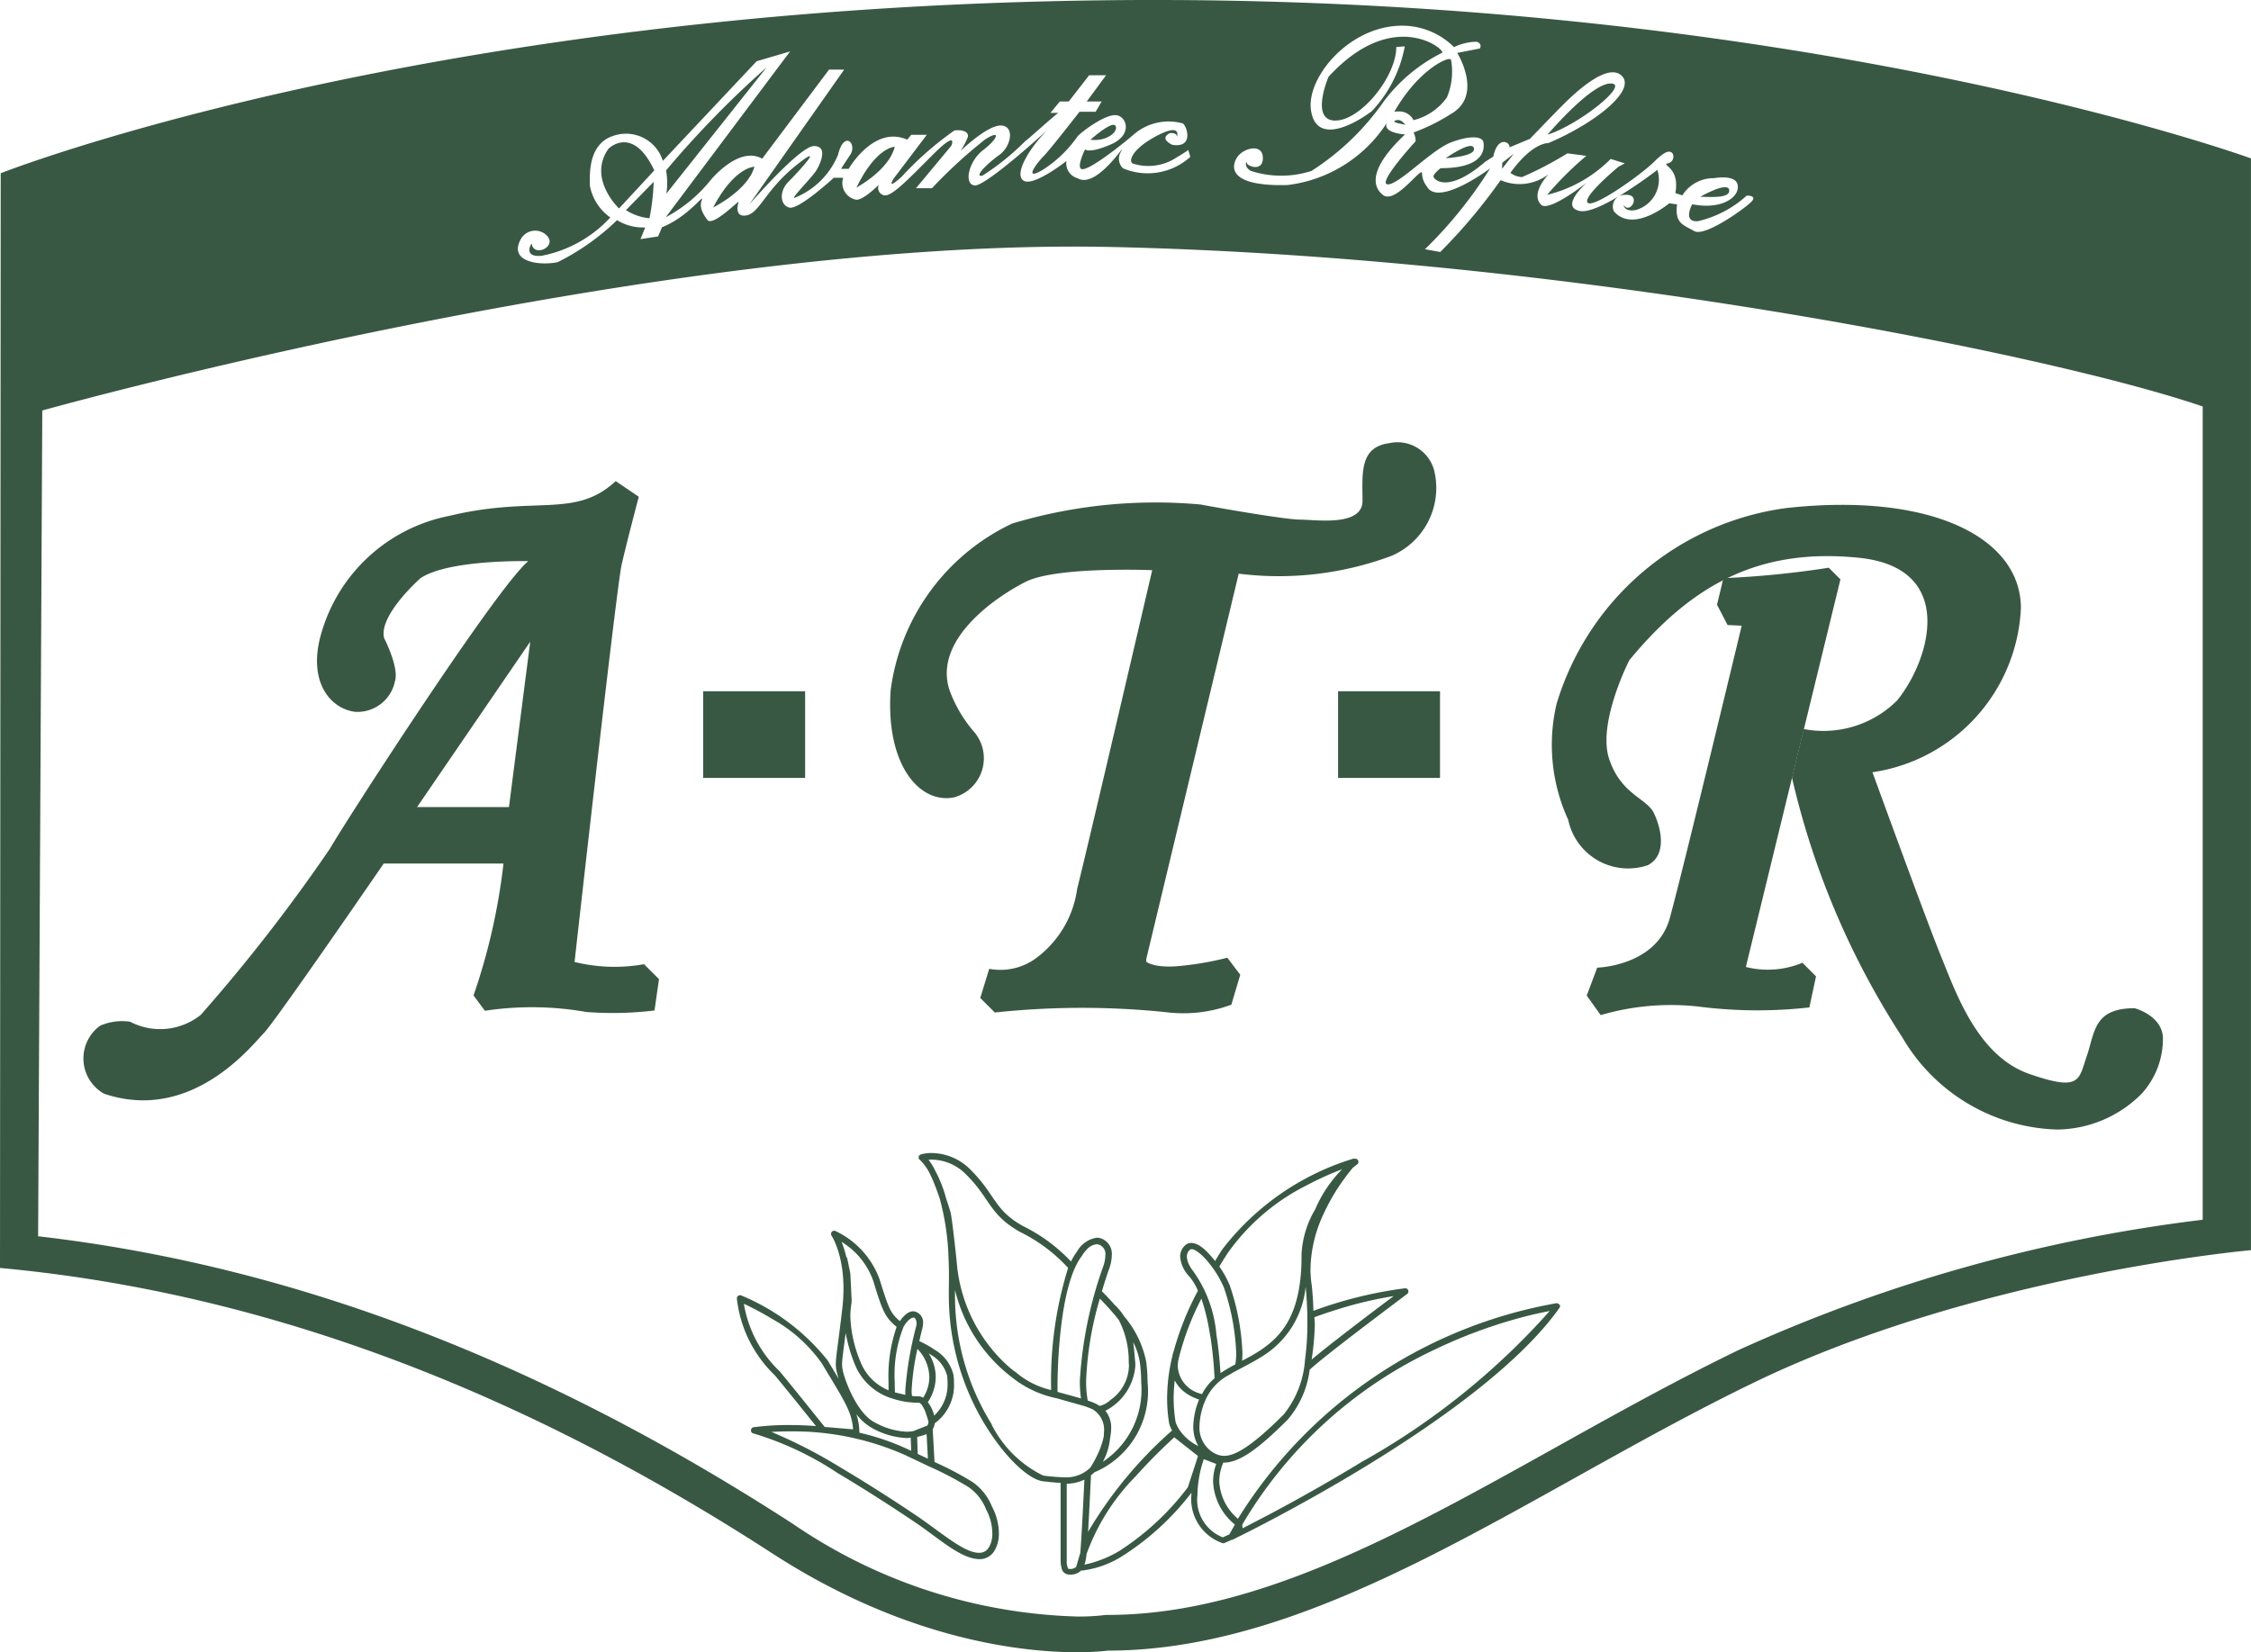
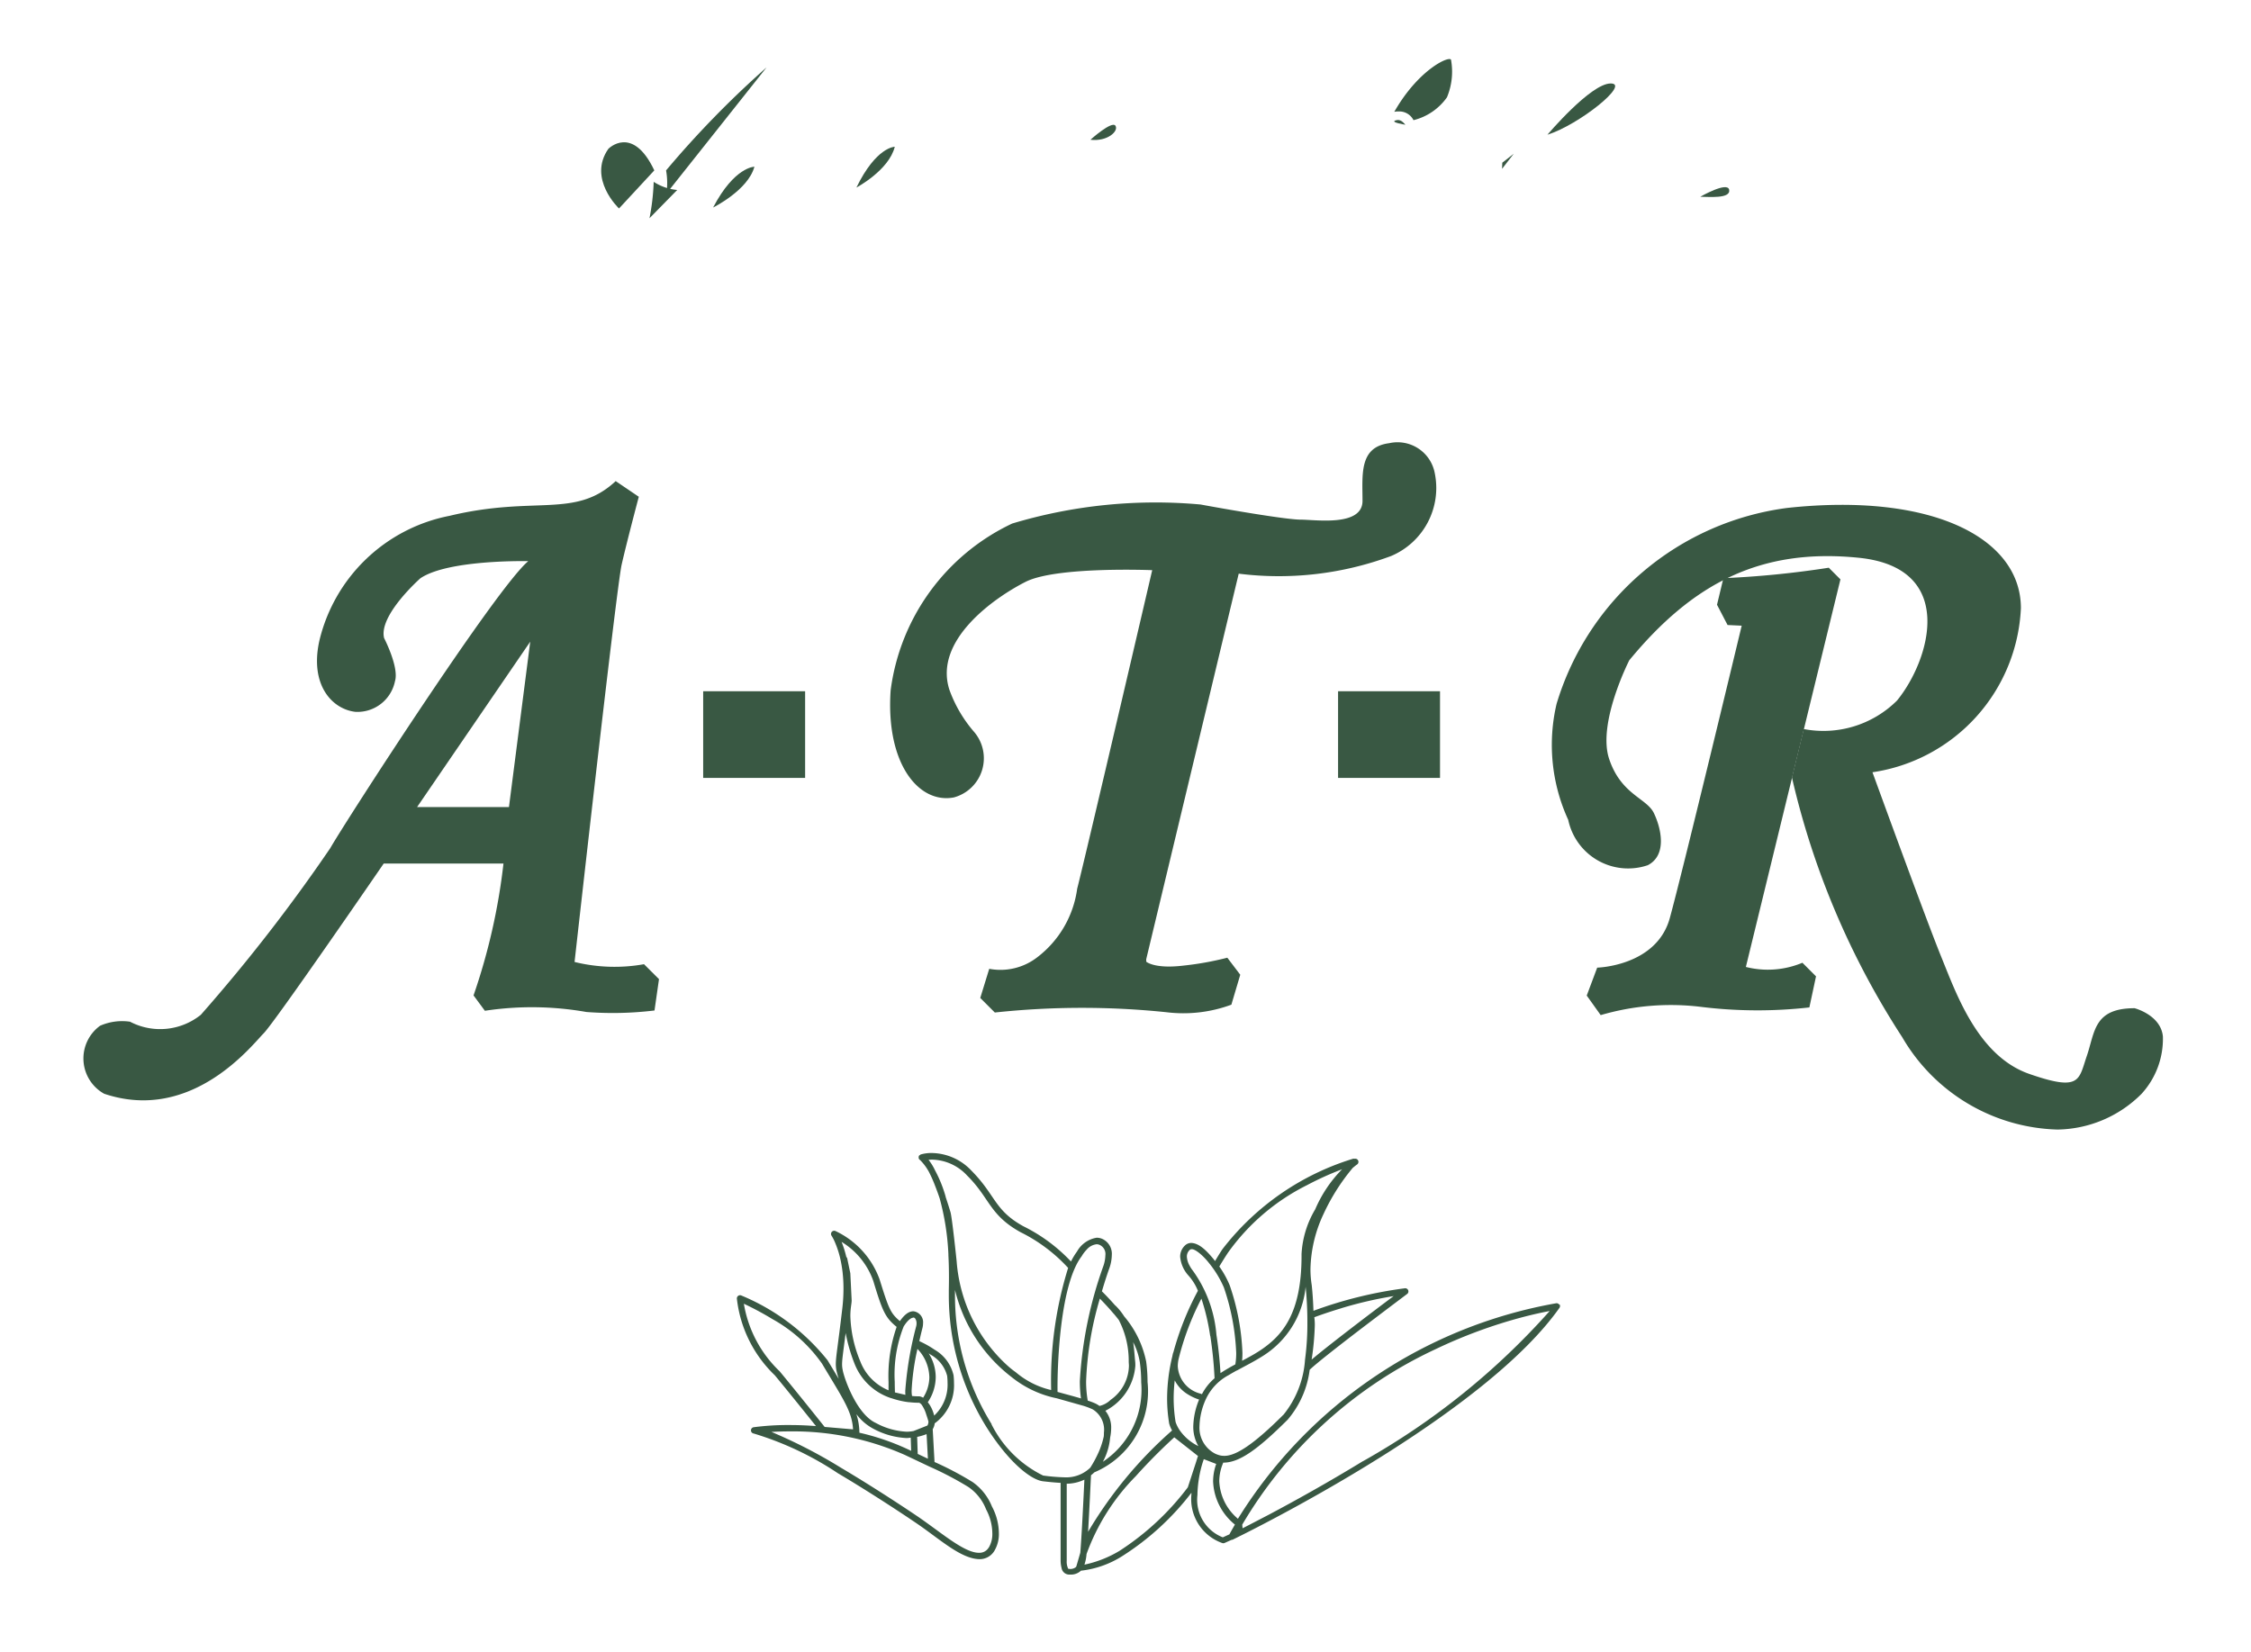
<svg xmlns="http://www.w3.org/2000/svg" width="77.235" height="56.693" viewBox="0 0 77.235 56.693">
  <defs>
    <clipPath id="clip-path">
      <rect id="長方形_43" data-name="長方形 43" width="77.235" height="56.693" fill="none" />
    </clipPath>
  </defs>
  <g id="グループ_123" data-name="グループ 123" clip-path="url(#clip-path)">
    <path id="パス_44" data-name="パス 44" d="M150.9,247.173a10.937,10.937,0,0,0-1.3-.685l-.062-1.126a.479.479,0,0,0,.068-.2,1.616,1.616,0,0,0,.662-1.385,2.35,2.35,0,0,0-.015-.265,1.366,1.366,0,0,0-.652-.878,3.345,3.345,0,0,0-.523-.293c.046-.207.087-.372.109-.456a.622.622,0,0,0,.019-.15.378.378,0,0,0-.331-.419c-.161,0-.31.118-.464.338-.323-.279-.374-.4-.7-1.444a2.94,2.94,0,0,0-1.51-1.648.109.109,0,0,0-.134.161,1.521,1.521,0,0,1,.115.222,3.328,3.328,0,0,1,.211.694c.021.108.04.226.054.353a5.025,5.025,0,0,1,.029.546,5.886,5.886,0,0,1-.04.678c-.15,1.286-.222,1.651-.223,1.912a1.153,1.153,0,0,0,.026.241c.014.061.038.154.074.267-.115-.191-.239-.4-.383-.638a7.419,7.419,0,0,0-2.96-2.224.109.109,0,0,0-.151.114,4.307,4.307,0,0,0,1.3,2.624c.462.556,1.115,1.372,1.413,1.744-.324-.025-.626-.036-.894-.036a9.022,9.022,0,0,0-1.242.075.109.109,0,0,0,0,.216,10.811,10.811,0,0,1,2.885,1.361c1.142.677,2.242,1.408,2.653,1.687.822.551,1.552,1.251,2.208,1.264h.005a.587.587,0,0,0,.5-.275,1.121,1.121,0,0,0,.161-.618,1.987,1.987,0,0,0-.239-.917,1.88,1.88,0,0,0-.675-.845m-1.871-.958-.019-.583a2.152,2.152,0,0,0,.292-.083c.012,0,.02-.012.031-.017l.046.849-.351-.166m.452-3.4a1.167,1.167,0,0,1,.559.723,2.173,2.173,0,0,1,.014.24,1.451,1.451,0,0,1-.459,1.123,1.225,1.225,0,0,0-.152-.366c-.022-.033-.044-.063-.067-.093a1.562,1.562,0,0,0,.272-.865,1.538,1.538,0,0,0-.241-.812l.073.049m-.05.763a1.336,1.336,0,0,1-.215.711.315.315,0,0,0-.138-.049h-.037c-.04,0-.113,0-.205-.011a1.074,1.074,0,0,1-.014-.185,8.259,8.259,0,0,1,.2-1.43,1.443,1.443,0,0,1,.408.963m-.553-2.042a.086.086,0,0,1,.073.045.285.285,0,0,1,.041.156.39.39,0,0,1-.012.1,12.1,12.1,0,0,0-.375,2.212c0,.05,0,.1.005.142l-.36-.084c0-.077-.006-.2-.006-.361a4.469,4.469,0,0,1,.306-1.9c.154-.248.283-.309.329-.3m-2.462-2.606a2.567,2.567,0,0,1,1.092,1.346c.32,1.06.413,1.254.8,1.573a5.127,5.127,0,0,0-.278,1.893c0,.114,0,.207,0,.283a1.75,1.75,0,0,1-.972-1,4.328,4.328,0,0,1-.338-1.543c0-.276.043-.42.045-.535l-.045-.916,0-.017-.106-.508a.107.107,0,0,0-.033-.058,3.5,3.5,0,0,0-.162-.515m.141,3.135a5.681,5.681,0,0,0,.3,1.035,2.018,2.018,0,0,0,1.262,1.193l0,0,.008,0a2.886,2.886,0,0,0,.59.137h0a.1.1,0,0,0,.024,0h0a2.782,2.782,0,0,0,.3.019h.038l.01.005a.247.247,0,0,1,.071.059v0a1.163,1.163,0,0,1,.16.336c.037.107.065.2.077.247a.3.3,0,0,1-.035.134l-.478.19a1.451,1.451,0,0,1-.231.023,2.461,2.461,0,0,1-1.062-.3c-.656-.3-1.087-1.529-1.137-1.818a.922.922,0,0,1-.021-.2c0-.162.039-.416.122-1.066m-3.491-1.007a10.35,10.35,0,0,1,.98.527,5.1,5.1,0,0,1,1.7,1.527c.714,1.2,1.032,1.636,1.065,2.256l-.974-.083c-.166-.208-.992-1.243-1.545-1.91a4.138,4.138,0,0,1-1.227-2.318m3.87,3.8a1.728,1.728,0,0,0,.562.484,2.666,2.666,0,0,0,1.157.326h0c.046,0,.091-.01.136-.013l.015.451-.115-.054a8.257,8.257,0,0,0-1.661-.568,2.09,2.09,0,0,0-.1-.626m4.536,4.569a.366.366,0,0,1-.32.178c-.5.013-1.259-.656-2.086-1.226-.414-.281-1.516-1.013-2.665-1.694a17.179,17.179,0,0,0-2.383-1.228c.176-.01.387-.018.625-.018a9.454,9.454,0,0,1,3.957.81l.309.146.535.254a11.259,11.259,0,0,1,1.334.7,1.659,1.659,0,0,1,.605.766,1.771,1.771,0,0,1,.214.815.907.907,0,0,1-.124.5" transform="translate(-117.535 -196.318)" fill="#395843" />
    <path id="パス_45" data-name="パス 45" d="M199.949,228.709a.108.108,0,0,0-.107-.052,16.156,16.156,0,0,0-10.92,7.395l-.02-.017a1.78,1.78,0,0,1-.62-1.27,1.607,1.607,0,0,1,.131-.623c0-.005,0-.011,0-.016l.028,0h0c.545-.008,1.175-.466,2.187-1.473a3.266,3.266,0,0,0,.756-1.713c.226-.219,1.048-.861,1.815-1.446.788-.6,1.52-1.149,1.521-1.15a.109.109,0,0,0-.077-.2,14.429,14.429,0,0,0-3.13.772c-.016-.526-.06-.887-.06-.89a3.449,3.449,0,0,1-.042-.538,4.618,4.618,0,0,1,.445-1.887,7.064,7.064,0,0,1,.736-1.247c.106-.144.2-.258.265-.338.05-.042.1-.084.157-.124a.109.109,0,0,0-.091-.193.107.107,0,0,0-.055,0,8.973,8.973,0,0,0-4.483,3.11c-.088.134-.168.265-.248.4-.015-.019-.028-.039-.043-.058-.245-.295-.494-.552-.771-.564a.312.312,0,0,0-.225.094.523.523,0,0,0-.158.38,1.1,1.1,0,0,0,.266.624,1.772,1.772,0,0,1,.343.544,9.921,9.921,0,0,0-.845,2.123s-.005,0-.006.007c-.013.043-.019.082-.028.123a6.2,6.2,0,0,0-.178,1.434,5.305,5.305,0,0,0,.071.869,1.021,1.021,0,0,0,.1.237l0,0a14.325,14.325,0,0,0-2.882,3.478c.044-.756.089-1.721.1-1.941q.058-.044.115-.1a3.018,3.018,0,0,0,1.825-3.1,5.285,5.285,0,0,0-.047-.7,3.445,3.445,0,0,0-.756-1.554,2.051,2.051,0,0,0-.288-.359.1.1,0,0,0-.022-.017c-.15-.171-.3-.331-.453-.482.126-.429.231-.726.251-.779a1.439,1.439,0,0,0,.089-.464.561.561,0,0,0-.332-.558.486.486,0,0,0-.188-.038.946.946,0,0,0-.675.475h0a2.249,2.249,0,0,0-.206.341,5.707,5.707,0,0,0-1.631-1.208c-1-.548-.949-1.066-1.781-1.906a1.906,1.906,0,0,0-1.36-.609,1.305,1.305,0,0,0-.387.051c-.008,0-.01.01-.017.015a.1.1,0,0,0-.042.033s0,0,0,0a.1.1,0,0,0-.006.031.1.1,0,0,0,0,.047s0,0,0,.008a.107.107,0,0,0,.035.048s0,0,0,0a.308.308,0,0,1,.028.025,1.772,1.772,0,0,1,.288.393,4.541,4.541,0,0,1,.216.489c.056.143.107.285.151.415a8.741,8.741,0,0,1,.3,1.917c0,.015,0,.029,0,.042.013.236.019.487.019.755q0,.208-.005.43c0,.071,0,.142,0,.213a8.561,8.561,0,0,0,1.29,4.49c.7,1.116,1.465,1.793,1.932,1.862.227.026.426.046.614.055v2.557s0,.038,0,.089a1.052,1.052,0,0,0,.033.278.267.267,0,0,0,.243.223h.043a.5.5,0,0,0,.359-.115c.005,0,.009-.012.014-.017a3.336,3.336,0,0,0,1.442-.513,9.208,9.208,0,0,0,2.354-2.161c0,.019,0,.037,0,.056a1.6,1.6,0,0,0,1.059,1.669.1.1,0,0,0,.034.006.11.11,0,0,0,.045-.009l.24-.107,0,0a.107.107,0,0,0,.047-.011l.275-.137.011-.005h0c1.495-.749,8.487-4.362,10.919-7.811a.109.109,0,0,0,0-.119m-13.2,2.616a1.213,1.213,0,0,0,.424.459,1.735,1.735,0,0,0,.41.194,2.538,2.538,0,0,0-.2.912,1.327,1.327,0,0,0,.174.685,1.678,1.678,0,0,1-.624-.522,1.182,1.182,0,0,1-.127-.226.833.833,0,0,1-.03-.082,5.132,5.132,0,0,1-.066-.827,5.539,5.539,0,0,1,.036-.594m3.728,1.176c-1,1-1.627,1.417-2.033,1.409a.606.606,0,0,1-.221-.04.579.579,0,0,1-.1-.042,1,1,0,0,1-.524-.938,2.384,2.384,0,0,1,.212-.91,1.791,1.791,0,0,1,.791-.841l.012-.007c.084-.051.171-.1.26-.15l.008,0c.282-.154.589-.307.893-.5a3.158,3.158,0,0,0,1.466-2.372,11.947,11.947,0,0,1,.06,1.209,9.27,9.27,0,0,1-.082,1.3v.006a3.355,3.355,0,0,1-.745,1.883m1.988-3.663a13.682,13.682,0,0,1,1.8-.417c-.672.5-2.181,1.645-2.815,2.179a9.292,9.292,0,0,0,.109-1.179,1.907,1.907,0,0,0-.017-.274c.15-.056.485-.176.927-.309m-3.894-1.9a7.359,7.359,0,0,1,2.714-2.323,10.565,10.565,0,0,1,1.169-.532l.038-.015a4.438,4.438,0,0,0-.923,1.375,3.339,3.339,0,0,0-.469,1.529c0,.035,0,.066,0,.1-.006,1.978-.676,2.724-1.44,3.226-.194.127-.4.237-.6.343.008-.086.012-.176.012-.269a8.029,8.029,0,0,0-.437-2.321,3.3,3.3,0,0,0-.357-.646c.094-.154.188-.308.292-.465m-1.3.455a.692.692,0,0,1-.105-.327.3.3,0,0,1,.094-.226.091.091,0,0,1,.071-.03c.111-.012.381.2.6.482a3.525,3.525,0,0,1,.505.832,7.862,7.862,0,0,1,.423,2.244,2.342,2.342,0,0,1-.03.394l-.1.054c-.051.028-.112.063-.175.1l-.077.046c-.054.033-.107.067-.157.1-.016-.27-.054-.77-.14-1.318a4.375,4.375,0,0,0-.81-2.2,1.114,1.114,0,0,1-.1-.149m.7,2.388a13.76,13.76,0,0,1,.146,1.456,1.825,1.825,0,0,0-.432.545l-.067-.022a1.024,1.024,0,0,1-.763-.939,1.288,1.288,0,0,1,.026-.235,9.265,9.265,0,0,1,.785-2.081,7.309,7.309,0,0,1,.3,1.277m-2.411.919a5.054,5.054,0,0,1,.045.675,2.963,2.963,0,0,1-1.315,2.726,2.128,2.128,0,0,0,.249-.825,1.7,1.7,0,0,0,.036-.324.9.9,0,0,0-.2-.6,1.894,1.894,0,0,0,1.029-1.545c0-.055,0-.11-.008-.166-.019-.206-.033-.423-.067-.644a2.245,2.245,0,0,1,.231.7m-.9-1.68q.091.108.177.219a3.042,3.042,0,0,1,.34,1.424c0,.049.007.1.007.146a1.457,1.457,0,0,1-.629,1.171.8.8,0,0,1-.378.208l-.026-.015h0a.781.781,0,0,0-.114-.067c-.081-.037-.171-.071-.266-.1a3.793,3.793,0,0,1-.056-.671,11.363,11.363,0,0,1,.472-2.83c.159.164.321.337.475.521m-1.09-1.992.007-.01a1.21,1.21,0,0,1,.156-.2.524.524,0,0,1,.341-.184.266.266,0,0,1,.1.021.343.343,0,0,1,.2.357,1.224,1.224,0,0,1-.076.389,14,14,0,0,0-.8,3.924,4.238,4.238,0,0,0,.039.6c-.251-.075-.528-.146-.805-.224,0-.024,0-.054,0-.088-.006-.722.067-3.6.842-4.585m-4.678-2.019a4.419,4.419,0,0,0-.369-.916,1.851,1.851,0,0,0-.221-.358c.036,0,.073-.005.117-.005a1.684,1.684,0,0,1,1.206.545c.783.775.761,1.35,1.83,1.943a5.547,5.547,0,0,1,1.637,1.228,13.026,13.026,0,0,0-.583,4.167v.024a2.871,2.871,0,0,1-1.2-.6l-.017-.014a2.856,2.856,0,0,1-.279-.223,5.381,5.381,0,0,1-1.746-3.579c0-.009-.154-1.486-.211-1.687-.016-.055-.079-.265-.168-.527m1.579,7.8a8.352,8.352,0,0,1-1.257-4.376q0-.1,0-.207V228.2a5.359,5.359,0,0,0,1.948,2.995,3.634,3.634,0,0,0,1.546.724l.929.262h0a2.582,2.582,0,0,1,.3.116.816.816,0,0,1,.387.8c0,.044,0,.089-.006.135a2.8,2.8,0,0,1-.218.628,3.822,3.822,0,0,1-.244.439,1.183,1.183,0,0,1-.886.331,6.635,6.635,0,0,1-.732-.061,3.891,3.891,0,0,1-1.772-1.76m2.667,4.961H183.1l0,0a.563.563,0,0,1-.052-.279c0-.048,0-.079,0-.08v-2.561a1.448,1.448,0,0,0,.606-.14c-.025.53-.094,1.971-.141,2.51l-.137.472c-.006.007-.013.018-.019.023a.3.3,0,0,1-.222.058m4.068-2.8a9.158,9.158,0,0,1-2.347,2.182,3.9,3.9,0,0,1-1.2.472,1.565,1.565,0,0,0,.072-.365,7.37,7.37,0,0,1,1.692-2.674c.584-.653,1.132-1.161,1.318-1.33l.814.641c-.016.046-.036.107-.061.191Zm1.2,1.717a1.385,1.385,0,0,1-.871-1.448,4.029,4.029,0,0,1,.179-1.114l.04-.121.426.164a1.788,1.788,0,0,0-.107.6,2.005,2.005,0,0,0,.749,1.481c-.064.111-.128.221-.189.335Zm4.81-2.616c-1.225.749-2.367,1.379-3.2,1.822-.385.2-.7.366-.932.483l-.011-.125a15.1,15.1,0,0,1,6.641-6.025,17.016,17.016,0,0,1,2.954-1.089c.418-.11.744-.178.953-.216a24.84,24.84,0,0,1-6.4,5.15" transform="translate(-146.447 -183.934)" fill="#395843" />
    <path id="パス_46" data-name="パス 46" d="M35.34,109.817a5.741,5.741,0,0,1-2.383-.077S34.392,96.9,34.572,96.108s.589-2.332.589-2.332l-.794-.538-.029.029c-1.384,1.259-2.748.461-5.669,1.163A5.711,5.711,0,0,0,24.2,98.72c-.335,1.516.437,2.344,1.237,2.437a1.314,1.314,0,0,0,1.358-1.051c.149-.474-.372-1.479-.372-1.479-.2-.781,1.246-2.055,1.246-2.055.967-.651,3.7-.586,3.7-.586-1.076.884-6.28,8.946-6.794,9.848a58.159,58.159,0,0,1-4.442,5.72,2.23,2.23,0,0,1-2.429.236,1.873,1.873,0,0,0-1.027.139,1.387,1.387,0,0,0,.139,2.333c3.012,1.013,5.081-1.68,5.47-2.069s4.123-5.831,4.123-5.831h4.109a21.139,21.139,0,0,1-1.027,4.526l.389.527a10.762,10.762,0,0,1,3.484.042,11.886,11.886,0,0,0,2.336-.052l.154-1.076Zm-4.634-5.393H27.554l3.882-5.675Z" transform="translate(-13.243 -76.729)" fill="#395843" fill-rule="evenodd" />
    <rect id="長方形_41" data-name="長方形 41" width="3.498" height="2.974" transform="translate(24.127 23.721)" fill="#395843" />
    <rect id="長方形_42" data-name="長方形 42" width="3.498" height="2.974" transform="translate(45.911 23.721)" fill="#395843" />
    <path id="パス_47" data-name="パス 47" d="M181.283,103.619s.275.248,1.239.138a10.567,10.567,0,0,0,1.542-.275l.444.585-.305,1.027a4.747,4.747,0,0,1-2.226.259,28.019,28.019,0,0,0-5.89.01l-.5-.5.308-1a2.063,2.063,0,0,0,1.653-.4,3.56,3.56,0,0,0,1.364-2.345c.333-1.307,2.575-10.935,2.575-10.935s-3.286-.135-4.343.4-3.171,2-2.614,3.709a4.567,4.567,0,0,0,.846,1.441,1.392,1.392,0,0,1-.692,2.248c-1.192.231-2.345-1.134-2.172-3.671a7.377,7.377,0,0,1,4.17-5.727,17.1,17.1,0,0,1,6.467-.653c.769.144,2.921.519,3.43.519s2.124.25,2.124-.644-.125-1.845.913-1.979a1.3,1.3,0,0,1,1.566,1.028,2.534,2.534,0,0,1-1.5,2.844,11.065,11.065,0,0,1-5.227.605l-3.174,13.232" transform="translate(-141.953 -70.617)" fill="#395843" fill-rule="evenodd" />
    <path id="パス_48" data-name="パス 48" d="M312.144,110.388a32.49,32.49,0,0,0,3.616-.359l.4.4-3.245,13.3a3.067,3.067,0,0,0,1.94-.144l.467.467-.228,1.066a15.844,15.844,0,0,1-3.76-.024,8.534,8.534,0,0,0-3.4.288l-.479-.671.359-.958s2.036-.048,2.491-1.7,2.467-10.035,2.467-10.035l-.485-.023-.362-.695Z" transform="translate(-253.012 -90.547)" fill="#395843" fill-rule="evenodd" />
    <path id="パス_49" data-name="パス 49" d="M311.72,107.027s1.845,5.073,2.358,6.329,1.255,3.408,3.023,4.023,1.691.205,1.973-.615.231-1.64,1.64-1.64c0,0,.9.231.971.97a2.793,2.793,0,0,1-.739,1.975,4.151,4.151,0,0,1-2.883,1.219,6.362,6.362,0,0,1-5.323-3.171,27.734,27.734,0,0,1-3.783-8.911l.405-1.662a3.58,3.58,0,0,0,3.2-.977c1.134-1.384,2.076-4.555-1.307-4.9s-5.708.884-7.879,3.517c0,0-1.1,2.152-.692,3.382s1.288,1.345,1.537,1.864.461,1.441-.211,1.787a2.1,2.1,0,0,1-2.729-1.557,6.161,6.161,0,0,1-.4-3.978,9.55,9.55,0,0,1,7.918-6.726c4.977-.538,8.014,1.038,8.014,3.44a5.966,5.966,0,0,1-5.093,5.631" transform="translate(-247.473 -80.526)" fill="#395843" fill-rule="evenodd" />
    <path id="パス_50" data-name="パス 50" d="M270.876,13.538a1.99,1.99,0,0,0,1.14-.782,2.287,2.287,0,0,0,.139-1.292c-.073-.132-1.087.331-1.9,1.71,0,0-.016.029-.047.079a.813.813,0,0,1,.16-.013.543.543,0,0,1,.5.3" transform="translate(-222.369 -9.416)" fill="#395843" />
    <path id="パス_51" data-name="パス 51" d="M270.564,23.4c-.076-.077-.17-.21-.347-.145s.347.145.347.145" transform="translate(-222.342 -19.12)" fill="#395843" />
-     <path id="パス_52" data-name="パス 52" d="M281.1,28.333c-.113-.226-.96.371-.96.371.54-.04,1.073-.145.96-.371" transform="translate(-230.538 -23.274)" fill="#395843" />
    <path id="パス_53" data-name="パス 53" d="M212.167,24.217c-.119-.182-.858.482-.858.482.589.069.977-.3.858-.482" transform="translate(-173.895 -19.903)" fill="#395843" />
    <path id="パス_54" data-name="パス 54" d="M330.48,36.372c-.048-.31-.992.234-.992.234.282,0,1.041.076.992-.234" transform="translate(-271.149 -29.854)" fill="#395843" />
    <path id="パス_55" data-name="パス 55" d="M291.083,30.106l-.008.21.4-.516Z" transform="translate(-239.537 -24.523)" fill="#395843" />
    <path id="パス_56" data-name="パス 56" d="M302.04,16.175c-.686,0-2.17,1.759-2.17,1.759,1.079-.34,2.856-1.759,2.17-1.759" transform="translate(-246.775 -13.311)" fill="#395843" />
    <path id="パス_57" data-name="パス 57" d="M129.078,17.39l3.44-4.334a33.234,33.234,0,0,0-3.449,3.536,2.436,2.436,0,0,1,.01.8" transform="translate(-106.215 -10.744)" fill="#395843" />
-     <path id="パス_58" data-name="パス 58" d="M122.114,36.5a7.692,7.692,0,0,0,.144-1.249l-.951.97a1.769,1.769,0,0,0,.807.279" transform="translate(-99.829 -29.011)" fill="#395843" />
+     <path id="パス_58" data-name="パス 58" d="M122.114,36.5a7.692,7.692,0,0,0,.144-1.249a1.769,1.769,0,0,0,.807.279" transform="translate(-99.829 -29.011)" fill="#395843" />
    <path id="パス_59" data-name="パス 59" d="M117.106,29.848l1.211-1.307c-.749-1.585-1.576-.74-1.576-.74-.721,1.028.365,2.047.365,2.047" transform="translate(-95.867 -22.694)" fill="#395843" />
    <path id="パス_60" data-name="パス 60" d="M167.277,28.441s-.636,0-1.316,1.4c0,0,1.118-.593,1.316-1.4" transform="translate(-136.576 -23.405)" fill="#395843" />
-     <path id="パス_61" data-name="パス 61" d="M38.037.007C14.412.262.024,5.944.024,5.944L0,43.511c11.095,1.021,20.193,5.711,26.507,9.8s11.505,3.331,11.505,3.331c7.38,0,14.453-5.458,22.14-9.186s17.082-4.556,17.082-4.556V5.435S61.664-.247,38.037.007M42.531,5.3c.238-.238.8-.358.8.126s-.55.271-.55.166-.133.119.139.272a3.374,3.374,0,0,0,2.08,0,8.83,8.83,0,0,0,2.491-2.4,5.672,5.672,0,0,1,1.981-1.65c.205-.046-1.623-1.65-3.889.822,0,0-.643,1.5.232,1.5s2.094-1.51,2.094-2.524L48.2,1.59a4.417,4.417,0,0,1-1.133,2.226c-.8.59-1.935,1.073-2.087-.047S46.307.881,48.1.881a2.519,2.519,0,0,1,1.789.735,1.858,1.858,0,0,1,.769-.185c.219.06.119.232.119.232L50,1.815s.914,1.464-.225,2.1a6.51,6.51,0,0,1-1.272.629s.116.262.046.331-1.318,1.451-.927,1.451,1.5-1.192,2.173-1.444,1.077-.2,1.106.007.053.881-1.471.881c0,0-.245.186-.245.285s.477.61,1.769-.5l.285-.185s.079-.5.371-.5c0,0,.185.013.185.185l.7-.292s.778-.811,1.126-1.159,1.531-1.5,2.027-1-.928,1.63-2.524,2.306c0,0-.536-.04-1.3,1.02a.706.706,0,0,0,.4.146,12.191,12.191,0,0,0,1.557-.815l.649.086a11.165,11.165,0,0,0-1.345,1.338,4.6,4.6,0,0,0,2.18-1.232l.484.152-.212.112s-1.259,1.04-1.06,1.239,1.845-.971,2.292-1.418.556-.338.616-.278a.232.232,0,0,1-.166.345c-.225.066.431.132.265,1.02l.239.079a1.261,1.261,0,0,1,1.086-.59s.75-.146.814.238-.461.788-1.326.692l-.237-.032s-.34.621.2.577a3.734,3.734,0,0,0,1.672-.878s.384-.013.154.218-1.595,1.211-1.954,1-.679-.25-.589-.916l-.269-.038s-1.235,1.045-1.9.275a.4.4,0,0,1,.391-.564c.577-.038.167.7-.058.346,0,0,.019.25.423.173a1.086,1.086,0,0,0,.737-1.377S54.85,7.391,54.191,7.237s.205-.922.237-.955-1.281,1.012-1.55.743c-.225-.225-.144-.6.251-1.043a1.642,1.642,0,0,1-1.641.2,18.813,18.813,0,0,1-2.071,2.464l-.525-.094a14.83,14.83,0,0,0,2.235-2.773s-1.777,1.333-2.168.619a.745.745,0,0,1-.167-.453c0-.265-.914,1.087-1.345.742s-.364-1.02.762-2.074c0,0-.762-.046-.629-.384l.006-.016a4.727,4.727,0,0,1-3.412,2.136c-2.286.06-1.882-.815-1.643-1.053M17.909,8.144a.562.562,0,0,1,.827-.087c.437.394-.437.8-.495.293,0,0-.317.48.336.428a4.319,4.319,0,0,0,2.364-1.317,1.71,1.71,0,0,1-.7-1.086c-.024-.605.019-1.5.865-1.734a1.325,1.325,0,0,1,1.638.879L25.962,2.1l1.147-.336L22.843,7.454a4.962,4.962,0,0,0,1.539-1.273s.963-1.192,1.77-.737l2.293-3.056h.519L25.706,7.019s1.739-2.008,2.22-2.008.24.557.106.8-.884.98-.778.98a2.685,2.685,0,0,0,1.5-1.48c.211-.865.673-.375.413.01s-.307.471-.307.471h.26s.865-1.509,2.008-1l.138-.167H31.8l-1.136,1.5s-.288.447.274-.062a11.1,11.1,0,0,1,1.807-1.585c.288-.043.509.053.461.226a2.393,2.393,0,0,1-.25.476s.9-.874,1.379-.874.384.7-.053,1.014-.884.774-.572.706a8.437,8.437,0,0,0,1.451-1.168c.207-.159,1.038-.918,1.153-.985h-.271l.32-.391h.307l.7-.9h.581l-.663.9H37.8l-.207.351h-.552s-1.026,1.319-1.24,1.533-.73.889,0,.447A4.2,4.2,0,0,0,36.978,4.67c.211-.211.99-.778,1.34-.716s.543.677-.2,1-.889.173-.889.173-.3.605-.12.673,1.023-.538,1.754-1.153a1.825,1.825,0,0,1,1.726-.411c.16.138.354.848-.362.733,0,0-.471-.2-.091-.4,0,0,.245-.038.245.125,0,0,.183-.49-.682-.038s-1.009.9-.812.961a1.749,1.749,0,0,0,1.393-.159c.12-.075.426-.255.493-.314l.067.239a2.179,2.179,0,0,1-2.308.392.454.454,0,0,1-.063-.581c.193-.376-.836,1.307-1.494.922a.53.53,0,0,1-.384-.591s-1.129.889-1.47.673.187-1.11.822-1.744c0,0-2.114,1.941-2.5,1.908s-.207-.836.288-1.211.644-.735.067-.365a16.656,16.656,0,0,0-1.821,1.672l-.548,0,1.211-1.456s.252-.579-.634.308S30.583,6.76,30.329,6.7a.259.259,0,0,1-.173-.365c.029-.029-.581.6-.817.509A.583.583,0,0,1,28.93,6.1l-.322,0s-1.2,1.105-1.523,1.023-.358-.56-.034-.884,1.316-1.4.283-.581-1.268,1.624-1.691,1.725-.351-.312-.3-.442-.884.865-1.076.6-.274-.456-.183-.687-.48.591-1.369.942l-.135.317-.605.091.163-.4a1.7,1.7,0,0,1-.966-.25,8.128,8.128,0,0,1-2.037,1.441c-.615.13-1.758,0-1.23-.85M59.582,46.362c-2.1,1.02-4.163,2.168-6.156,3.28-5.328,2.97-10.36,5.775-15.414,5.775a1.448,1.448,0,0,0-.182.013,7.284,7.284,0,0,1-.872.042A18.143,18.143,0,0,1,27.217,52.3c-8.7-5.632-17.192-8.87-25.909-9.877l.143-28.337S22.668,8.137,38.142,8.475s32.1,3.649,37.436,5.473V41.856a54.18,54.18,0,0,0-16,4.506" transform="translate(0 0.001)" fill="#395843" />
    <path id="パス_62" data-name="パス 62" d="M139.611,32.313s-.685,0-1.417,1.4c0,0,1.2-.593,1.417-1.4" transform="translate(-113.726 -26.592)" fill="#395843" />
  </g>
</svg>